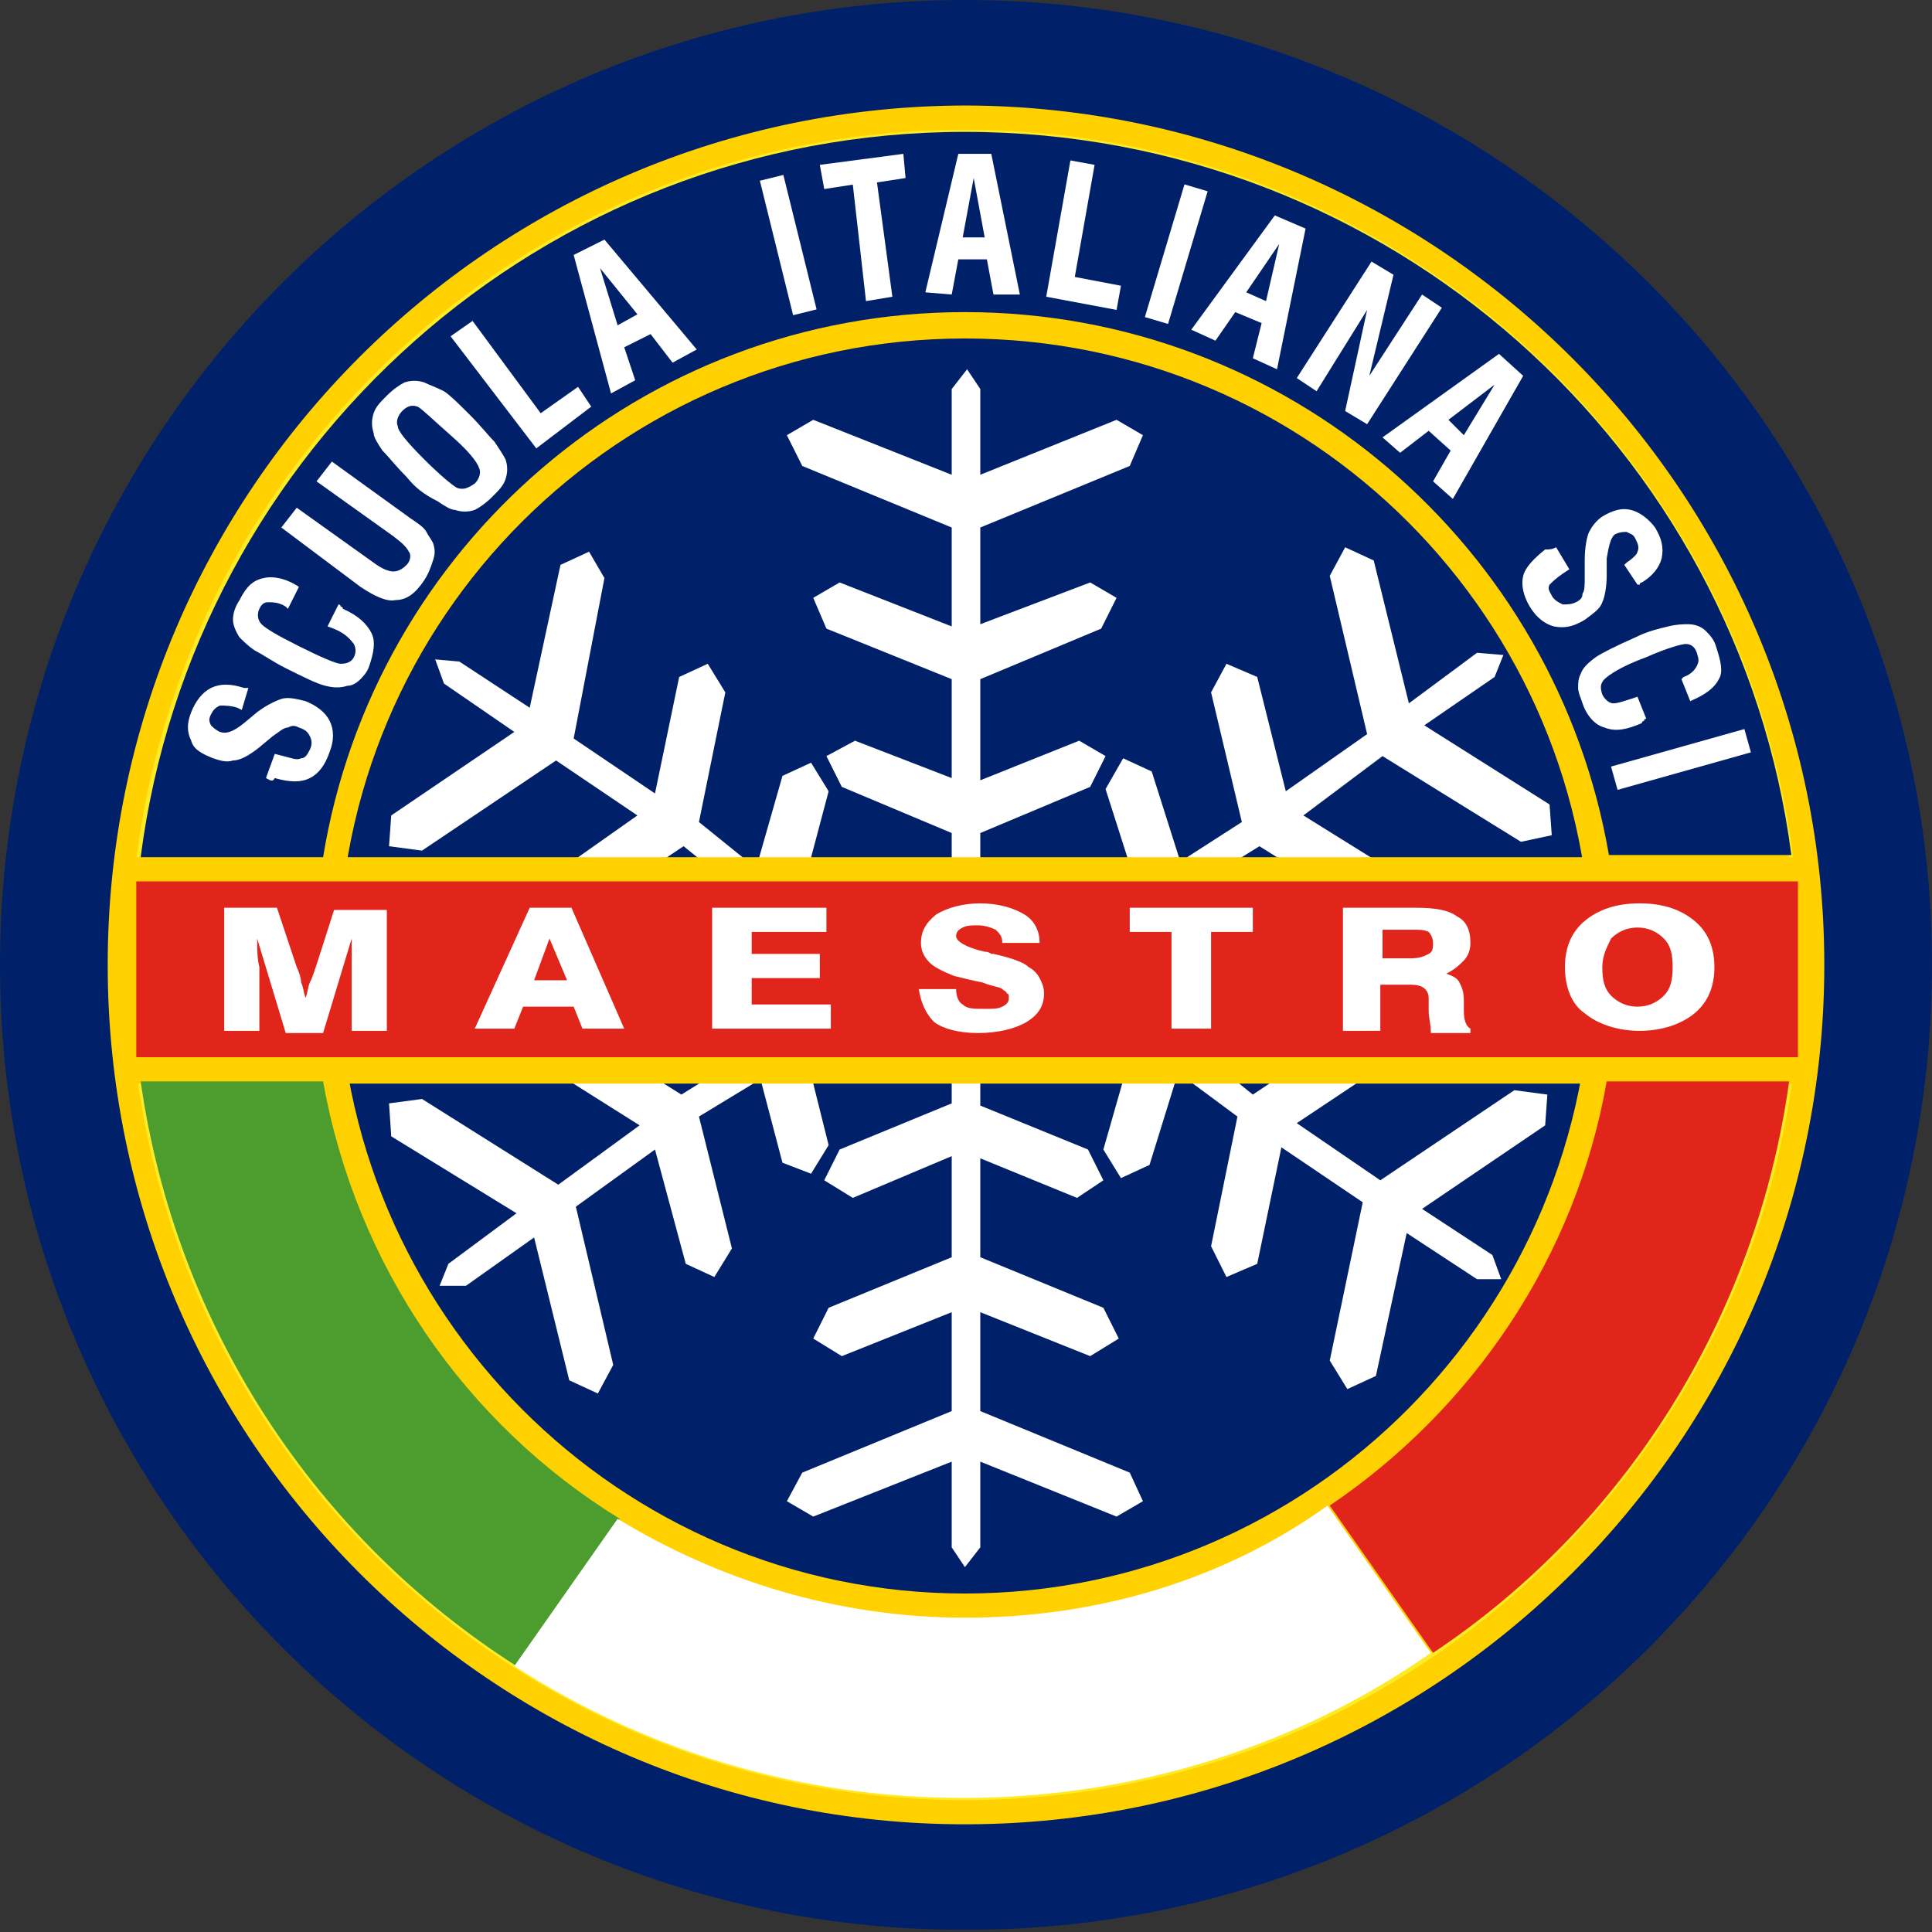
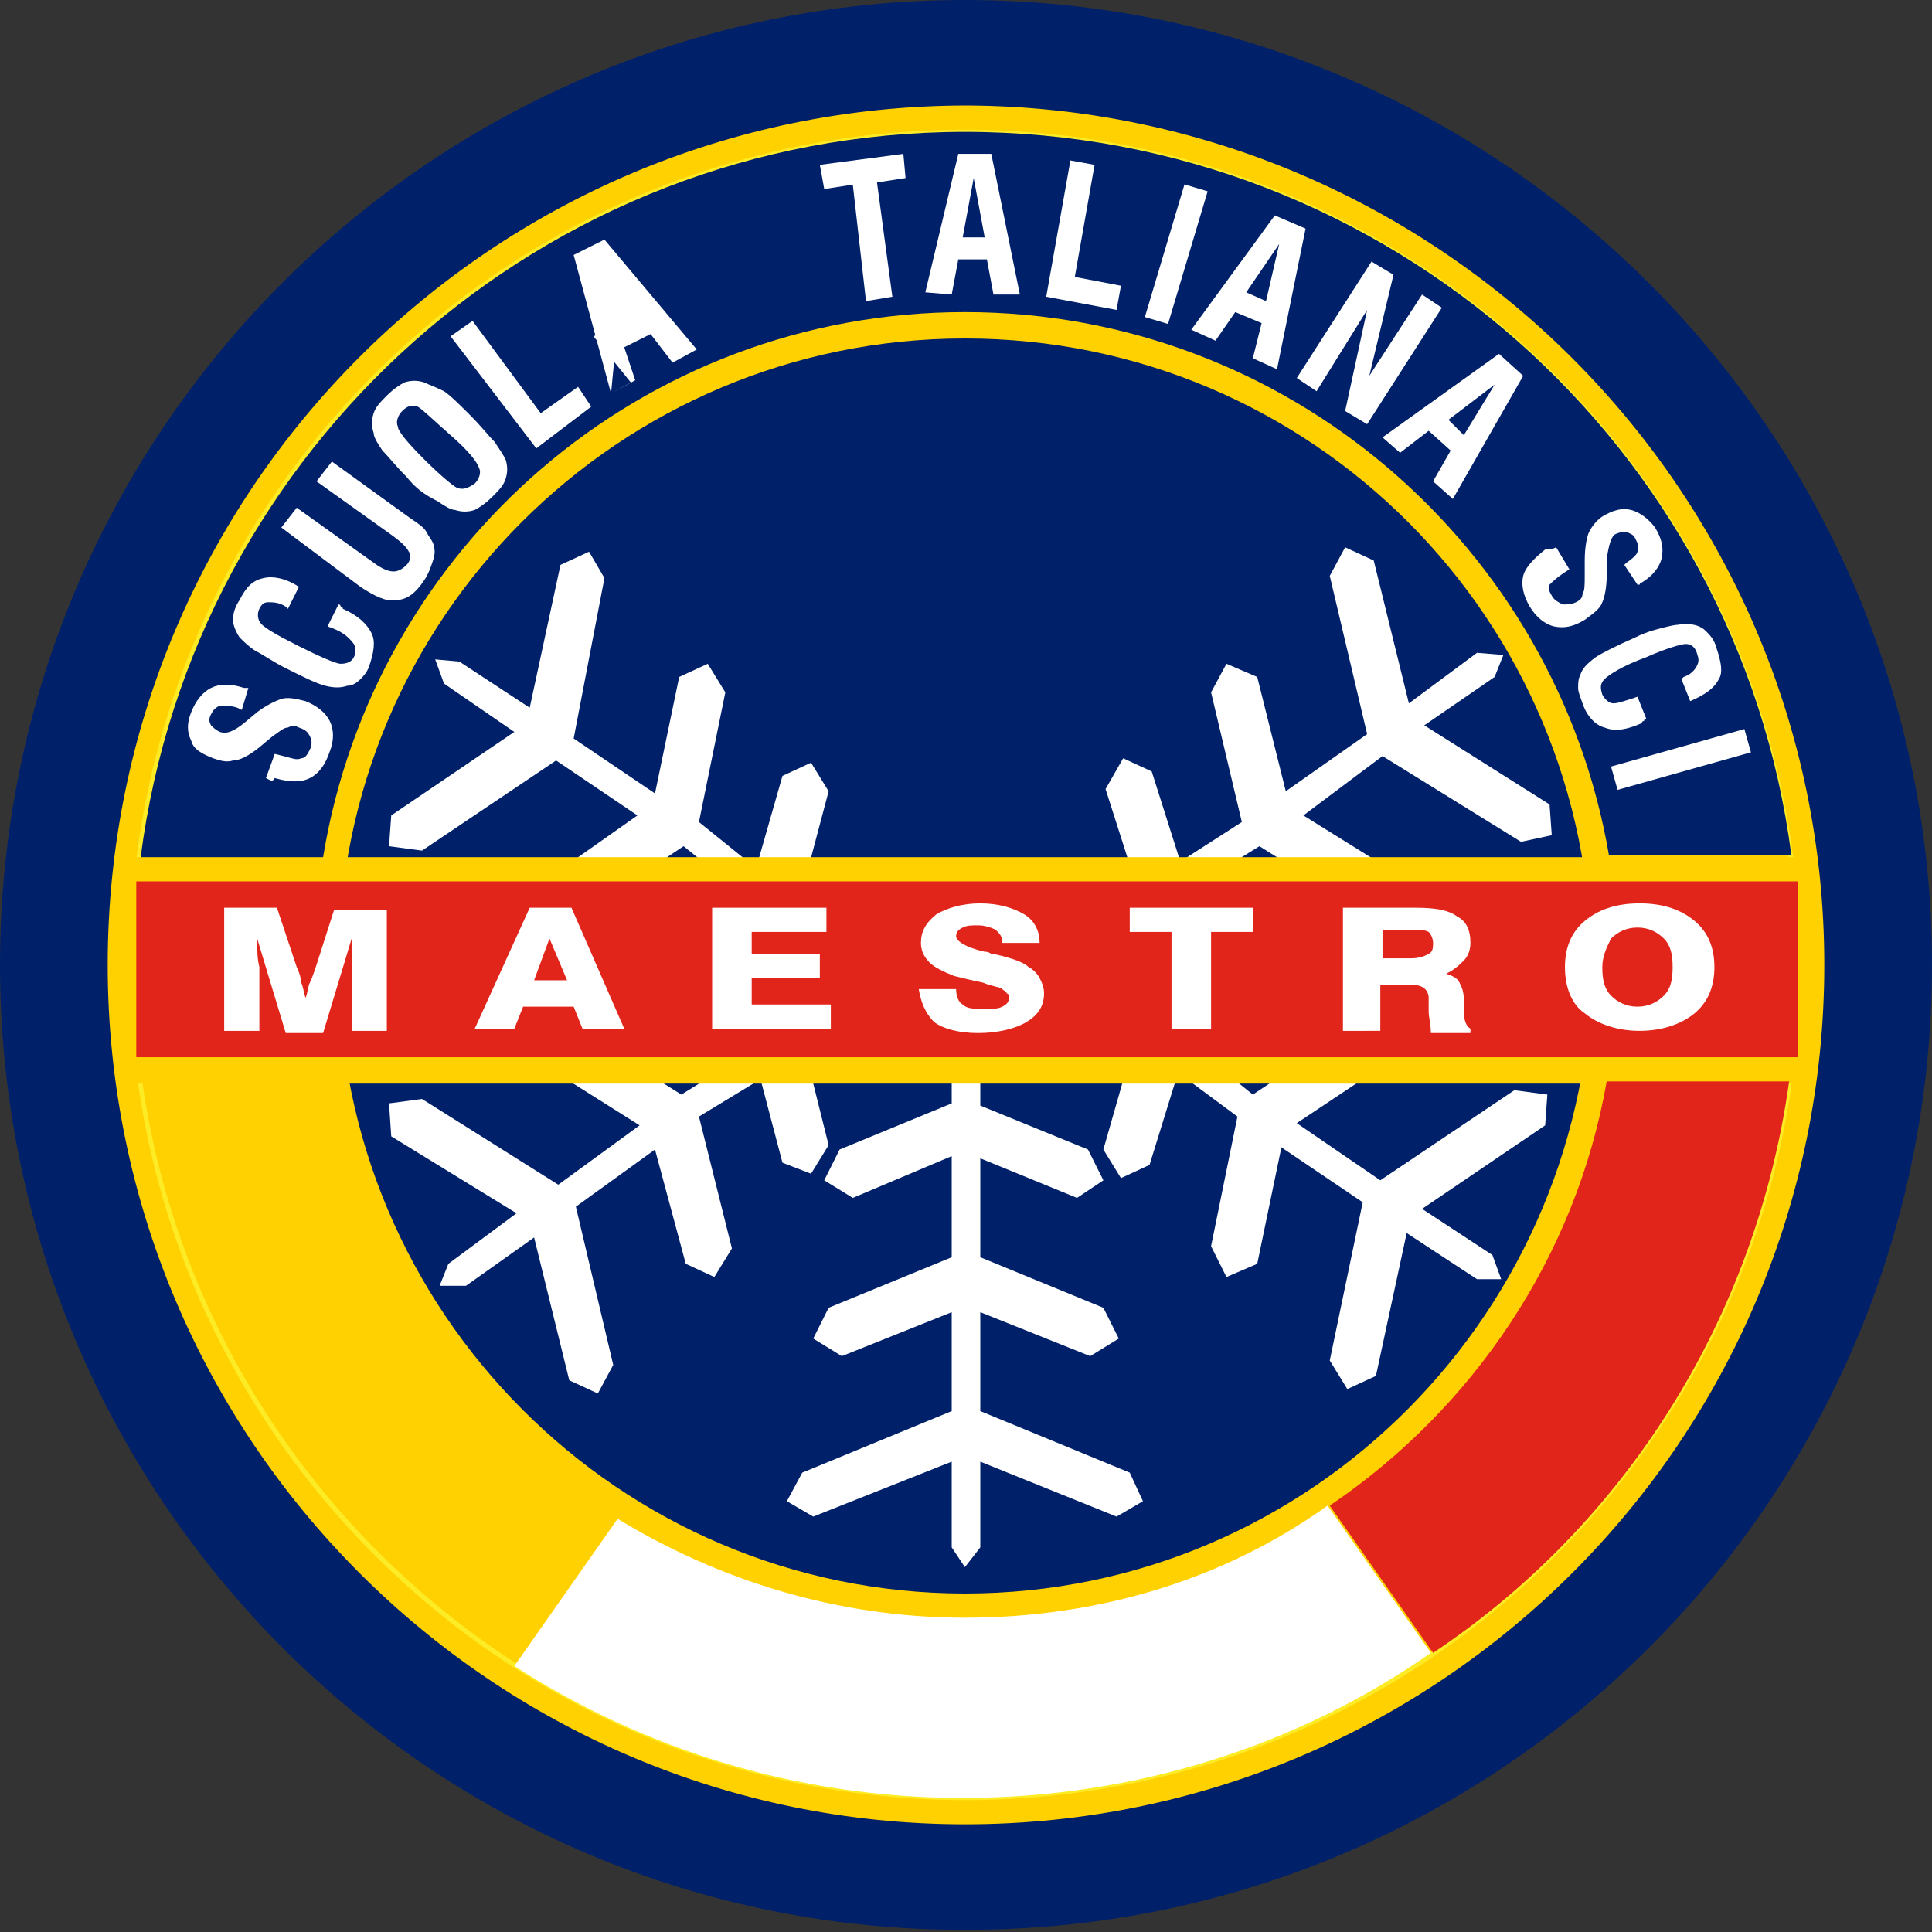
<svg xmlns="http://www.w3.org/2000/svg" xmlns:xlink="http://www.w3.org/1999/xlink" version="1.1" id="Livello_1" x="0px" y="0px" viewBox="0 0 87.9 87.9" style="enable-background:new 0 0 87.9 87.9;" xml:space="preserve">
  <rect x="0" y="0" width="87.9" height="87.9" fill="#333333" stroke="none" />
  <style type="text/css">
	.st0{clip-path:url(#SVGID_00000051354110033860686000000013234749965571075217_);fill:#002169;}
	.st1{clip-path:url(#SVGID_00000051354110033860686000000013234749965571075217_);fill:#FFD100;}
	.st2{clip-path:url(#SVGID_00000051354110033860686000000013234749965571075217_);fill:#FCEB25;}
	.st3{clip-path:url(#SVGID_00000051354110033860686000000013234749965571075217_);fill:#FFFFFF;}
	.st4{clip-path:url(#SVGID_00000051354110033860686000000013234749965571075217_);fill:#E1251B;}
	.st5{clip-path:url(#SVGID_00000051354110033860686000000013234749965571075217_);fill:#4C9C2E;}
</style>
  <g>
    <defs>
      <rect id="SVGID_1_" y="0" width="87.9" height="87.9" />
    </defs>
    <clipPath id="SVGID_00000002351852118979259570000008319638483827981476_">
      <use xlink:href="#SVGID_1_" style="overflow:visible;" />
    </clipPath>
    <path style="clip-path:url(#SVGID_00000002351852118979259570000008319638483827981476_);fill:#002169;" d="M87.9,43.9   c0,24.3-19.7,43.9-43.9,43.9C19.7,87.9,0,68.2,0,43.9S19.7,0,43.9,0C68.2,0,87.9,19.7,87.9,43.9" />
    <path style="clip-path:url(#SVGID_00000002351852118979259570000008319638483827981476_);fill:#FFD100;" d="M4.9,43.9   c0-21.6,17.5-39.1,39.1-39.1C65.5,4.9,83,22.4,83,43.9C83,65.5,65.5,83,43.9,83C22.4,83,4.9,65.5,4.9,43.9" />
    <path style="clip-path:url(#SVGID_00000002351852118979259570000008319638483827981476_);fill:#FCEB25;" d="M43.9,81.9   c-20.9,0-38-17-38-38s17-38,38-38c20.9,0,38,17,38,38S64.9,81.9,43.9,81.9 M43.9,6.1c-20.8,0-37.8,17-37.8,37.8s17,37.8,37.8,37.8   c20.8,0,37.8-17,37.8-37.8S64.8,6.1,43.9,6.1" />
    <path style="clip-path:url(#SVGID_00000002351852118979259570000008319638483827981476_);fill:#FFD100;" d="M43.9,73.7   c-16.4,0-29.8-13.4-29.8-29.8s13.4-29.8,29.8-29.8s29.8,13.4,29.8,29.8S60.3,73.7,43.9,73.7 M43.9,14.3   c-16.3,0-29.6,13.3-29.6,29.6s13.3,29.6,29.6,29.6s29.6-13.3,29.6-29.6S60.3,14.3,43.9,14.3" />
    <path style="clip-path:url(#SVGID_00000002351852118979259570000008319638483827981476_);fill:#002169;" d="M15.4,43.9   c0-15.8,12.8-28.5,28.5-28.5c15.8,0,28.5,12.8,28.5,28.5S59.7,72.5,43.9,72.5C28.2,72.5,15.4,59.7,15.4,43.9" />
-     <polygon style="clip-path:url(#SVGID_00000002351852118979259570000008319638483827981476_);fill:#FFFFFF;" points="51.4,21.2    52,19.8 50.8,19.1 44.6,21.6 44.6,17.7 44,16.8 43.3,17.7 43.3,21.6 37,19.1 35.8,19.8 36.5,21.2 43.3,24 43.3,28.5 38.2,26.5    37,27.2 37.6,28.6 43.3,30.9 43.3,35.4 38.9,33.7 37.6,34.4 38.3,35.8 43.3,37.9 43.3,43.9 44.6,43.9 44.6,37.9 49.6,35.8    50.3,34.4 49.1,33.7 44.6,35.5 44.6,30.9 50.1,28.6 50.8,27.2 49.6,26.5 44.6,28.4 44.6,24  " />
    <polygon style="clip-path:url(#SVGID_00000002351852118979259570000008319638483827981476_);fill:#FFFFFF;" points="27.5,26.3    26.8,25.1 25.5,25.7 24.1,32.2 20.9,30.1 19.8,30 20.2,31.1 23.4,33.3 17.8,37.1 17.7,38.5 19.2,38.7 25.3,34.6 29,37.1 24.6,40.2    24.5,41.7 26,41.9 31.1,38.5 33.7,40.6 29.7,43.2 29.7,44.7 31.2,44.9 35.7,41.9 40.7,45.3 41.4,44.3 36.4,40.9 37.7,36 36.9,34.7    35.6,35.3 34.4,39.5 31.8,37.4 33,31.5 32.2,30.2 30.9,30.8 29.8,36.1 26.1,33.6  " />
    <polygon style="clip-path:url(#SVGID_00000002351852118979259570000008319638483827981476_);fill:#FFFFFF;" points="60.5,61.9    61.3,63.2 62.6,62.6 64,56.1 67.2,58.2 68.3,58.2 67.9,57.1 64.7,55 70.3,51.2 70.4,49.8 68.9,49.6 62.8,53.7 59,51.1 63.5,48.1    63.6,46.6 62.1,46.4 57,49.8 54.4,47.7 58.3,45.1 58.4,43.6 56.9,43.4 52.4,46.4 47.4,42.9 46.7,44 51.6,47.4 50.2,52.3 51,53.6    52.3,53 53.6,48.8 56.3,50.8 55.1,56.7 55.8,58.1 57.2,57.5 58.3,52.2 62,54.7  " />
    <polygon style="clip-path:url(#SVGID_00000002351852118979259570000008319638483827981476_);fill:#FFFFFF;" points="19.2,50    17.7,50.2 17.8,51.7 23.5,55.2 20.4,57.5 20,58.5 21.2,58.5 24.3,56.3 25.9,62.8 27.2,63.4 27.9,62.1 26.2,54.9 29.8,52.3    31.2,57.5 32.5,58.1 33.3,56.8 31.8,50.8 34.6,49.1 35.6,52.9 36.9,53.4 37.7,52.1 36.6,47.7 41.5,44.1 40.8,43.1 35.9,46.6    31.2,43.7 29.7,44 29.8,45.4 33.9,48 31,49.8 25.9,46.6 24.4,46.9 24.5,48.3 29.1,51.2 25.4,53.9  " />
    <polygon style="clip-path:url(#SVGID_00000002351852118979259570000008319638483827981476_);fill:#FFFFFF;" points="69.2,38.3    70.6,38 70.5,36.6 64.8,33 68,30.8 68.4,29.8 67.2,29.7 64.1,32 62.5,25.5 61.2,24.9 60.5,26.2 62.2,33.4 58.5,36 57.2,30.8    55.8,30.2 55.1,31.5 56.5,37.4 53.7,39.2 52.4,35.1 51.1,34.5 50.3,35.9 51.8,40.6 46.8,44.2 47.6,45.2 52.5,41.7 57.2,44.6    58.7,44.3 58.5,42.9 54.4,40.3 57.3,38.5 62.4,41.7 63.9,41.4 63.8,39.9 59.3,37.1 62.9,34.4  " />
    <polygon style="clip-path:url(#SVGID_00000002351852118979259570000008319638483827981476_);fill:#FFFFFF;" points="36.5,67    35.8,68.3 37,69 43.3,66.5 43.3,70.4 43.9,71.3 44.6,70.4 44.6,66.5 50.8,69 52,68.3 51.4,67 44.6,64.2 44.6,59.7 49.6,61.7    50.9,60.9 50.2,59.5 44.6,57.2 44.6,52.7 49,54.5 50.2,53.7 49.5,52.3 44.6,50.3 44.6,44.2 43.3,44.2 43.3,50.2 38.2,52.3    37.5,53.7 38.8,54.5 43.3,52.6 43.3,57.2 37.7,59.5 37,60.9 38.3,61.7 43.3,59.7 43.3,64.2  " />
    <rect x="5.5" y="39" style="clip-path:url(#SVGID_00000002351852118979259570000008319638483827981476_);fill:#FFD100;" width="76.9" height="10.3" />
    <path style="clip-path:url(#SVGID_00000002351852118979259570000008319638483827981476_);fill:#002169;" d="M43.9,14.2   c14.7,0,26.9,10.7,29.3,24.7h8.3C79.1,20.4,63.2,6,43.9,6C24.7,6,8.8,20.4,6.4,39h8.3C17,24.9,29.2,14.2,43.9,14.2" />
    <path style="clip-path:url(#SVGID_00000002351852118979259570000008319638483827981476_);fill:#FFFFFF;" d="M12.1,35.4l0.4-1.1   l0.4,0.1c0.4,0.1,0.6,0.2,0.8,0.1c0.2,0,0.3-0.2,0.4-0.4c0.1-0.2,0.1-0.4,0-0.6c-0.1-0.2-0.2-0.3-0.5-0.4c-0.2-0.1-0.3-0.1-0.5,0   c-0.2,0-0.4,0.2-0.7,0.4L11.8,34c-0.5,0.4-0.9,0.6-1.2,0.6c-0.3,0.1-0.6,0-0.9-0.1c-0.5-0.2-0.9-0.4-1-0.8c-0.2-0.4-0.2-0.8,0-1.3   c0.2-0.5,0.5-0.9,0.9-1.1c0.4-0.2,0.9-0.2,1.5,0c0.1,0,0.1,0,0.1,0c0,0,0.1,0,0.1,0l-0.3,1l-0.2-0.1c-0.3-0.1-0.6-0.1-0.8-0.1   c-0.2,0.1-0.3,0.2-0.4,0.4c-0.1,0.2-0.1,0.3,0,0.5c0.1,0.1,0.2,0.2,0.4,0.3c0.3,0.1,0.6,0,1.1-0.4c0,0,0,0,0,0l0.6-0.5   c0.4-0.3,0.8-0.5,1.1-0.6c0.3-0.1,0.7,0,1.1,0.1c0.5,0.2,0.9,0.5,1.1,0.9c0.2,0.4,0.2,0.9,0,1.4c-0.2,0.6-0.5,1-0.9,1.2   c-0.4,0.2-0.9,0.2-1.6,0C12.4,35.6,12.3,35.5,12.1,35.4L12.1,35.4z" />
    <path style="clip-path:url(#SVGID_00000002351852118979259570000008319638483827981476_);fill:#FFFFFF;" d="M14.9,28.5l0.5-1   c0,0,0.1,0,0.1,0.1c0,0,0.1,0,0.1,0.1c0.7,0.3,1.1,0.7,1.3,1.1s0.1,0.9-0.1,1.5c-0.1,0.3-0.3,0.5-0.4,0.6c-0.2,0.2-0.4,0.3-0.6,0.3   c-0.3,0.1-0.6,0.1-1,0c-0.4-0.1-1-0.4-1.8-0.8c-0.6-0.3-1-0.6-1.4-0.8c-0.3-0.2-0.5-0.4-0.7-0.6c-0.2-0.3-0.3-0.6-0.3-0.8   c0-0.3,0.1-0.6,0.3-0.9c0.3-0.6,0.6-0.9,1.1-1c0.4-0.1,1,0,1.6,0.4l-0.5,1l-0.1-0.1c-0.3-0.2-0.6-0.2-0.8-0.2   c-0.2,0-0.3,0.1-0.4,0.3c-0.1,0.2-0.1,0.5,0.1,0.7c0.2,0.2,0.7,0.5,1.7,1c1,0.5,1.7,0.8,1.9,0.8c0.3,0,0.5-0.1,0.6-0.3   c0.1-0.2,0.1-0.4,0-0.6C15.8,28.9,15.5,28.7,14.9,28.5L14.9,28.5z" />
    <path style="clip-path:url(#SVGID_00000002351852118979259570000008319638483827981476_);fill:#FFFFFF;" d="M12.8,24l0.7-0.9   l3.5,2.5c0.4,0.3,0.7,0.4,0.9,0.4c0.2,0,0.4-0.1,0.6-0.3c0.2-0.2,0.2-0.5,0.1-0.6c-0.1-0.2-0.3-0.4-0.7-0.7l-3.5-2.5l0.7-0.9   l3.6,2.6c0.3,0.2,0.6,0.4,0.7,0.6s0.2,0.3,0.3,0.5c0.1,0.3,0.1,0.5,0,0.8c-0.1,0.3-0.2,0.6-0.4,0.9c-0.4,0.6-0.8,0.9-1.3,0.9   c-0.4,0.1-1-0.2-1.6-0.6L12.8,24z" />
    <path style="clip-path:url(#SVGID_00000002351852118979259570000008319638483827981476_);fill:#FFFFFF;" d="M18.5,21.7   c-0.5-0.5-0.8-0.9-1.1-1.2c-0.2-0.3-0.4-0.6-0.4-0.8c-0.1-0.3-0.1-0.6,0-0.9c0.1-0.3,0.3-0.5,0.6-0.8c0.3-0.3,0.6-0.5,0.8-0.6   c0.3-0.1,0.6-0.1,0.9,0c0.2,0.1,0.5,0.2,0.9,0.4c0.3,0.2,0.7,0.6,1.2,1.1c0.5,0.5,0.8,0.9,1.1,1.2c0.2,0.3,0.4,0.6,0.5,0.8   c0.1,0.3,0.1,0.6,0,0.9c-0.1,0.3-0.3,0.5-0.6,0.8c-0.3,0.3-0.6,0.5-0.8,0.6c-0.3,0.1-0.6,0.1-0.9,0c-0.2,0-0.5-0.2-0.8-0.4   C19.3,22.5,18.9,22.2,18.5,21.7 M19.3,20.9c0.7,0.7,1.3,1.2,1.5,1.3c0.3,0.1,0.5,0,0.8-0.2c0.2-0.2,0.3-0.5,0.2-0.7   c-0.1-0.3-0.5-0.8-1.3-1.5c-0.8-0.7-1.3-1.2-1.5-1.3c-0.3-0.1-0.5,0-0.7,0.2c-0.2,0.2-0.3,0.5-0.2,0.7   C18.1,19.6,18.5,20.1,19.3,20.9" />
    <polygon style="clip-path:url(#SVGID_00000002351852118979259570000008319638483827981476_);fill:#FFFFFF;" points="24.4,20.4    20.5,15.3 21.5,14.6 24.6,18.8 26.3,17.6 26.9,18.5  " />
-     <path style="clip-path:url(#SVGID_00000002351852118979259570000008319638483827981476_);fill:#FFFFFF;" d="M27.8,17.9l-1.7-6.3   l1.4-0.7l4.2,5l-1.1,0.6l-1-1.3l-1.2,0.6l0.5,1.5L27.8,17.9z M28.1,14.8l0.9-0.5l-1.7-2.1L28.1,14.8z" />
-     <rect x="35.3" y="8" transform="matrix(0.971 -0.24 0.24 0.971 -1.624 8.927)" style="clip-path:url(#SVGID_00000002351852118979259570000008319638483827981476_);fill:#FFFFFF;" width="1.1" height="6.3" />
+     <path style="clip-path:url(#SVGID_00000002351852118979259570000008319638483827981476_);fill:#FFFFFF;" d="M27.8,17.9l-1.7-6.3   l1.4-0.7l4.2,5l-1.1,0.6l-1-1.3l-1.2,0.6l0.5,1.5L27.8,17.9z l0.9-0.5l-1.7-2.1L28.1,14.8z" />
    <polygon style="clip-path:url(#SVGID_00000002351852118979259570000008319638483827981476_);fill:#FFFFFF;" points="39.4,13.7    38.8,8.4 37.5,8.6 37.3,7.5 41.1,7 41.2,8.1 39.9,8.3 40.6,13.5  " />
    <path style="clip-path:url(#SVGID_00000002351852118979259570000008319638483827981476_);fill:#FFFFFF;" d="M42.1,13.3L43.6,7   l1.5,0l1.3,6.4l-1.2,0l-0.3-1.6l-1.3,0l-0.3,1.6L42.1,13.3z M43.8,10.8l1,0l-0.5-2.7L43.8,10.8z" />
    <polygon style="clip-path:url(#SVGID_00000002351852118979259570000008319638483827981476_);fill:#FFFFFF;" points="47.6,13.5    48.7,7.3 49.8,7.5 48.9,12.6 51,13 50.8,14.1  " />
    <rect x="50.4" y="11" transform="matrix(0.286 -0.958 0.958 0.286 27.136 59.562)" style="clip-path:url(#SVGID_00000002351852118979259570000008319638483827981476_);fill:#FFFFFF;" width="6.3" height="1.1" />
    <path style="clip-path:url(#SVGID_00000002351852118979259570000008319638483827981476_);fill:#FFFFFF;" d="M54.2,15L58,9.8   l1.4,0.6l-1.3,6.4L57,16.3l0.4-1.6l-1.2-0.5l-0.9,1.3L54.2,15z M56.7,13.3l0.9,0.4l0.6-2.6L56.7,13.3z" />
    <polygon style="clip-path:url(#SVGID_00000002351852118979259570000008319638483827981476_);fill:#FFFFFF;" points="59,17.2    62.4,11.9 63.4,12.5 62.3,17.1 64.7,13.4 65.6,14 62.2,19.3 61.2,18.7 62.2,14.1 59.9,17.8  " />
    <path style="clip-path:url(#SVGID_00000002351852118979259570000008319638483827981476_);fill:#FFFFFF;" d="M62.9,19.9l5.3-3.8   l1.1,1l-3.2,5.6l-0.9-0.8l0.8-1.4l-1-0.9l-1.3,1L62.9,19.9z M65.9,19.1l0.7,0.7l1.4-2.3L65.9,19.1z" />
    <path style="clip-path:url(#SVGID_00000002351852118979259570000008319638483827981476_);fill:#FFFFFF;" d="M70.8,24.9l0.6,1   l-0.3,0.2c-0.3,0.2-0.5,0.4-0.6,0.5c-0.1,0.2,0,0.3,0.1,0.5c0.1,0.2,0.3,0.3,0.5,0.4c0.2,0,0.4,0,0.6-0.1c0.2-0.1,0.3-0.2,0.3-0.4   c0.1-0.1,0.1-0.4,0.1-0.8l0-0.7c0-0.6,0.1-1.1,0.2-1.3c0.1-0.2,0.3-0.5,0.6-0.7c0.5-0.3,0.9-0.4,1.3-0.3c0.4,0.1,0.8,0.4,1.1,0.8   c0.3,0.5,0.4,0.9,0.3,1.4c-0.1,0.4-0.4,0.8-0.9,1.1c-0.1,0-0.1,0.1-0.1,0.1c0,0-0.1,0-0.1,0l-0.6-0.9l0.1-0.1   c0.3-0.2,0.5-0.4,0.5-0.5c0.1-0.2,0-0.4-0.1-0.6c-0.1-0.2-0.2-0.2-0.4-0.3c-0.1,0-0.3,0-0.5,0.1c-0.2,0.1-0.3,0.5-0.4,1.1   c0,0,0,0,0,0l0,0.8c0,0.5-0.1,1-0.2,1.2c-0.1,0.3-0.4,0.5-0.8,0.8c-0.5,0.3-0.9,0.4-1.4,0.3c-0.4-0.1-0.8-0.4-1.1-0.9   c-0.3-0.5-0.4-1-0.3-1.4c0.1-0.4,0.5-0.8,1-1.2C70.5,25,70.6,25,70.8,24.9L70.8,24.9z" />
    <path style="clip-path:url(#SVGID_00000002351852118979259570000008319638483827981476_);fill:#FFFFFF;" d="M74.5,31.7l0.4,1   c0,0-0.1,0-0.1,0.1c0,0-0.1,0-0.1,0.1c-0.7,0.3-1.2,0.4-1.7,0.2c-0.4-0.1-0.8-0.5-1-1.1c-0.1-0.3-0.2-0.5-0.2-0.7   c0-0.2,0-0.4,0.1-0.6c0.1-0.3,0.3-0.5,0.7-0.8c0.3-0.2,0.9-0.5,1.8-0.9c0.6-0.3,1.1-0.4,1.5-0.5c0.4-0.1,0.7-0.1,0.9-0.1   c0.3,0,0.6,0.1,0.8,0.3c0.2,0.2,0.4,0.4,0.5,0.8c0.2,0.6,0.3,1.1,0.1,1.4c-0.2,0.4-0.6,0.7-1.3,1l-0.4-1l0.1-0.1   c0.3-0.1,0.5-0.3,0.6-0.5c0.1-0.2,0.1-0.3,0-0.6c-0.1-0.3-0.3-0.4-0.5-0.4s-0.9,0.2-1.8,0.6c-1.1,0.4-1.7,0.8-1.9,1   c-0.2,0.2-0.2,0.4-0.1,0.7c0.1,0.2,0.3,0.4,0.5,0.4C73.6,32,73.9,31.9,74.5,31.7L74.5,31.7z" />
    <rect x="73.3" y="34" transform="matrix(0.963 -0.271 0.271 0.963 -6.505 21.999)" style="clip-path:url(#SVGID_00000002351852118979259570000008319638483827981476_);fill:#FFFFFF;" width="6.3" height="1.1" />
    <rect x="6.2" y="40.1" style="clip-path:url(#SVGID_00000002351852118979259570000008319638483827981476_);fill:#E1251B;" width="75.6" height="8" />
-     <path style="clip-path:url(#SVGID_00000002351852118979259570000008319638483827981476_);fill:#4C9C2E;" d="M14.7,49.2H6.4   C8,60.4,14.4,70,23.5,75.8l4.7-6.7C21.2,64.8,16.2,57.6,14.7,49.2" />
    <path style="clip-path:url(#SVGID_00000002351852118979259570000008319638483827981476_);fill:#FFFFFF;" d="M43.9,73.6   c-5.8,0-11.2-1.7-15.8-4.5l-4.7,6.7c5.9,3.8,12.9,6,20.4,6c7.9,0,15.3-2.4,21.3-6.6l-4.7-6.7C55.8,71.8,50.1,73.6,43.9,73.6" />
    <path style="clip-path:url(#SVGID_00000002351852118979259570000008319638483827981476_);fill:#E1251B;" d="M81.4,49.2h-8.3   c-1.4,8-6.1,14.9-12.6,19.3l4.7,6.7C73.9,69.4,79.9,60,81.4,49.2" />
    <path style="clip-path:url(#SVGID_00000002351852118979259570000008319638483827981476_);fill:#FFFFFF;" d="M10.2,46.8v-5.5h2.4   l0.9,2.7c0.1,0.2,0.2,0.5,0.2,0.7c0.1,0.2,0.1,0.4,0.2,0.7c0.1-0.2,0.1-0.5,0.2-0.7c0.1-0.2,0.2-0.5,0.3-0.8l0.8-2.5h2.4v5.5H16   v-2.4c0-0.2,0-0.4,0-0.7c0-0.3,0-0.7,0-1.1l-1.3,4.3H13l-1.3-4.3c0,0.5,0,0.9,0.1,1.3c0,0.4,0,0.7,0,0.9v2H10.2z" />
    <path style="clip-path:url(#SVGID_00000002351852118979259570000008319638483827981476_);fill:#FFFFFF;" d="M24.1,41.3H26l2.4,5.5   h-1.9l-0.4-1h-2.3l-0.4,1h-1.8L24.1,41.3z M24.3,44.6h1.5L25,42.7L24.3,44.6z" />
    <polygon style="clip-path:url(#SVGID_00000002351852118979259570000008319638483827981476_);fill:#FFFFFF;" points="32.4,46.8    32.4,41.3 37.6,41.3 37.6,42.4 34.2,42.4 34.2,43.4 37.3,43.4 37.3,44.5 34.2,44.5 34.2,45.7 37.8,45.7 37.8,46.8  " />
    <path style="clip-path:url(#SVGID_00000002351852118979259570000008319638483827981476_);fill:#FFFFFF;" d="M41.8,45h1.7   c0,0.3,0.1,0.6,0.3,0.7c0.2,0.2,0.5,0.2,1,0.2c0.4,0,0.6,0,0.8-0.1c0.2-0.1,0.3-0.2,0.3-0.4c0-0.1,0-0.2-0.1-0.2   c0-0.1-0.1-0.1-0.2-0.2c-0.1-0.1-0.4-0.1-0.9-0.3c-0.5-0.1-0.9-0.2-1.3-0.3c-0.5-0.2-0.9-0.4-1.1-0.6c-0.3-0.3-0.4-0.6-0.4-0.9   c0-0.5,0.2-0.9,0.7-1.3c0.5-0.3,1.2-0.5,2-0.5c0.8,0,1.5,0.2,2,0.5c0.5,0.3,0.7,0.8,0.7,1.3h-1.7c0-0.3-0.1-0.4-0.3-0.6   c-0.2-0.1-0.5-0.2-0.8-0.2c-0.3,0-0.5,0-0.7,0.1c-0.2,0.1-0.3,0.2-0.3,0.4c0,0.2,0.4,0.5,1.3,0.7c0.2,0,0.3,0.1,0.3,0.1   c0,0,0,0,0.1,0c0.9,0.2,1.4,0.4,1.6,0.6c0.2,0.1,0.4,0.3,0.5,0.5c0.1,0.2,0.2,0.4,0.2,0.7c0,0.6-0.3,1-0.8,1.3   c-0.5,0.3-1.3,0.5-2.2,0.5c-0.9,0-1.6-0.2-2-0.5C42.1,46.1,41.9,45.6,41.8,45" />
    <polygon style="clip-path:url(#SVGID_00000002351852118979259570000008319638483827981476_);fill:#FFFFFF;" points="53.3,46.8    53.3,42.4 51.4,42.4 51.4,41.3 57,41.3 57,42.4 55.1,42.4 55.1,46.8  " />
    <path style="clip-path:url(#SVGID_00000002351852118979259570000008319638483827981476_);fill:#FFFFFF;" d="M61.1,46.8v-5.5h3.3   c0.9,0,1.5,0.1,1.9,0.4c0.4,0.2,0.6,0.6,0.6,1.2c0,0.3-0.1,0.6-0.3,0.8c-0.2,0.2-0.4,0.4-0.8,0.6c0.3,0.1,0.5,0.2,0.6,0.4   c0.1,0.2,0.2,0.4,0.2,0.8c0,0.1,0,0.3,0,0.5c0,0.4,0.1,0.7,0.3,0.8v0.2h-1.8C65.1,46.6,65,46.3,65,46c0-0.3,0-0.6,0-0.6   c0-0.2-0.1-0.4-0.3-0.5c-0.2-0.1-0.4-0.1-0.7-0.1h-1.2v2.1H61.1z M62.9,43.6h1.3c0.4,0,0.6-0.1,0.8-0.2c0.2-0.1,0.2-0.3,0.2-0.5   c0-0.2-0.1-0.4-0.2-0.5c-0.2-0.1-0.4-0.1-0.7-0.1h-1.4V43.6z" />
    <path style="clip-path:url(#SVGID_00000002351852118979259570000008319638483827981476_);fill:#FFFFFF;" d="M71.2,44   c0-0.9,0.3-1.6,0.9-2.1c0.6-0.5,1.4-0.8,2.5-0.8s1.9,0.3,2.5,0.8c0.6,0.5,0.9,1.2,0.9,2.1c0,0.9-0.3,1.6-0.9,2.1   c-0.6,0.5-1.5,0.8-2.5,0.8s-1.9-0.3-2.5-0.8C71.5,45.7,71.2,44.9,71.2,44 M72.9,44c0,0.6,0.1,1,0.4,1.3c0.3,0.3,0.7,0.5,1.2,0.5   c0.5,0,0.9-0.2,1.2-0.5c0.3-0.3,0.4-0.7,0.4-1.3c0-0.6-0.1-1-0.4-1.3c-0.3-0.3-0.7-0.5-1.2-0.5c-0.5,0-0.9,0.2-1.2,0.5   C73.1,43.1,72.9,43.5,72.9,44" />
  </g>
</svg>